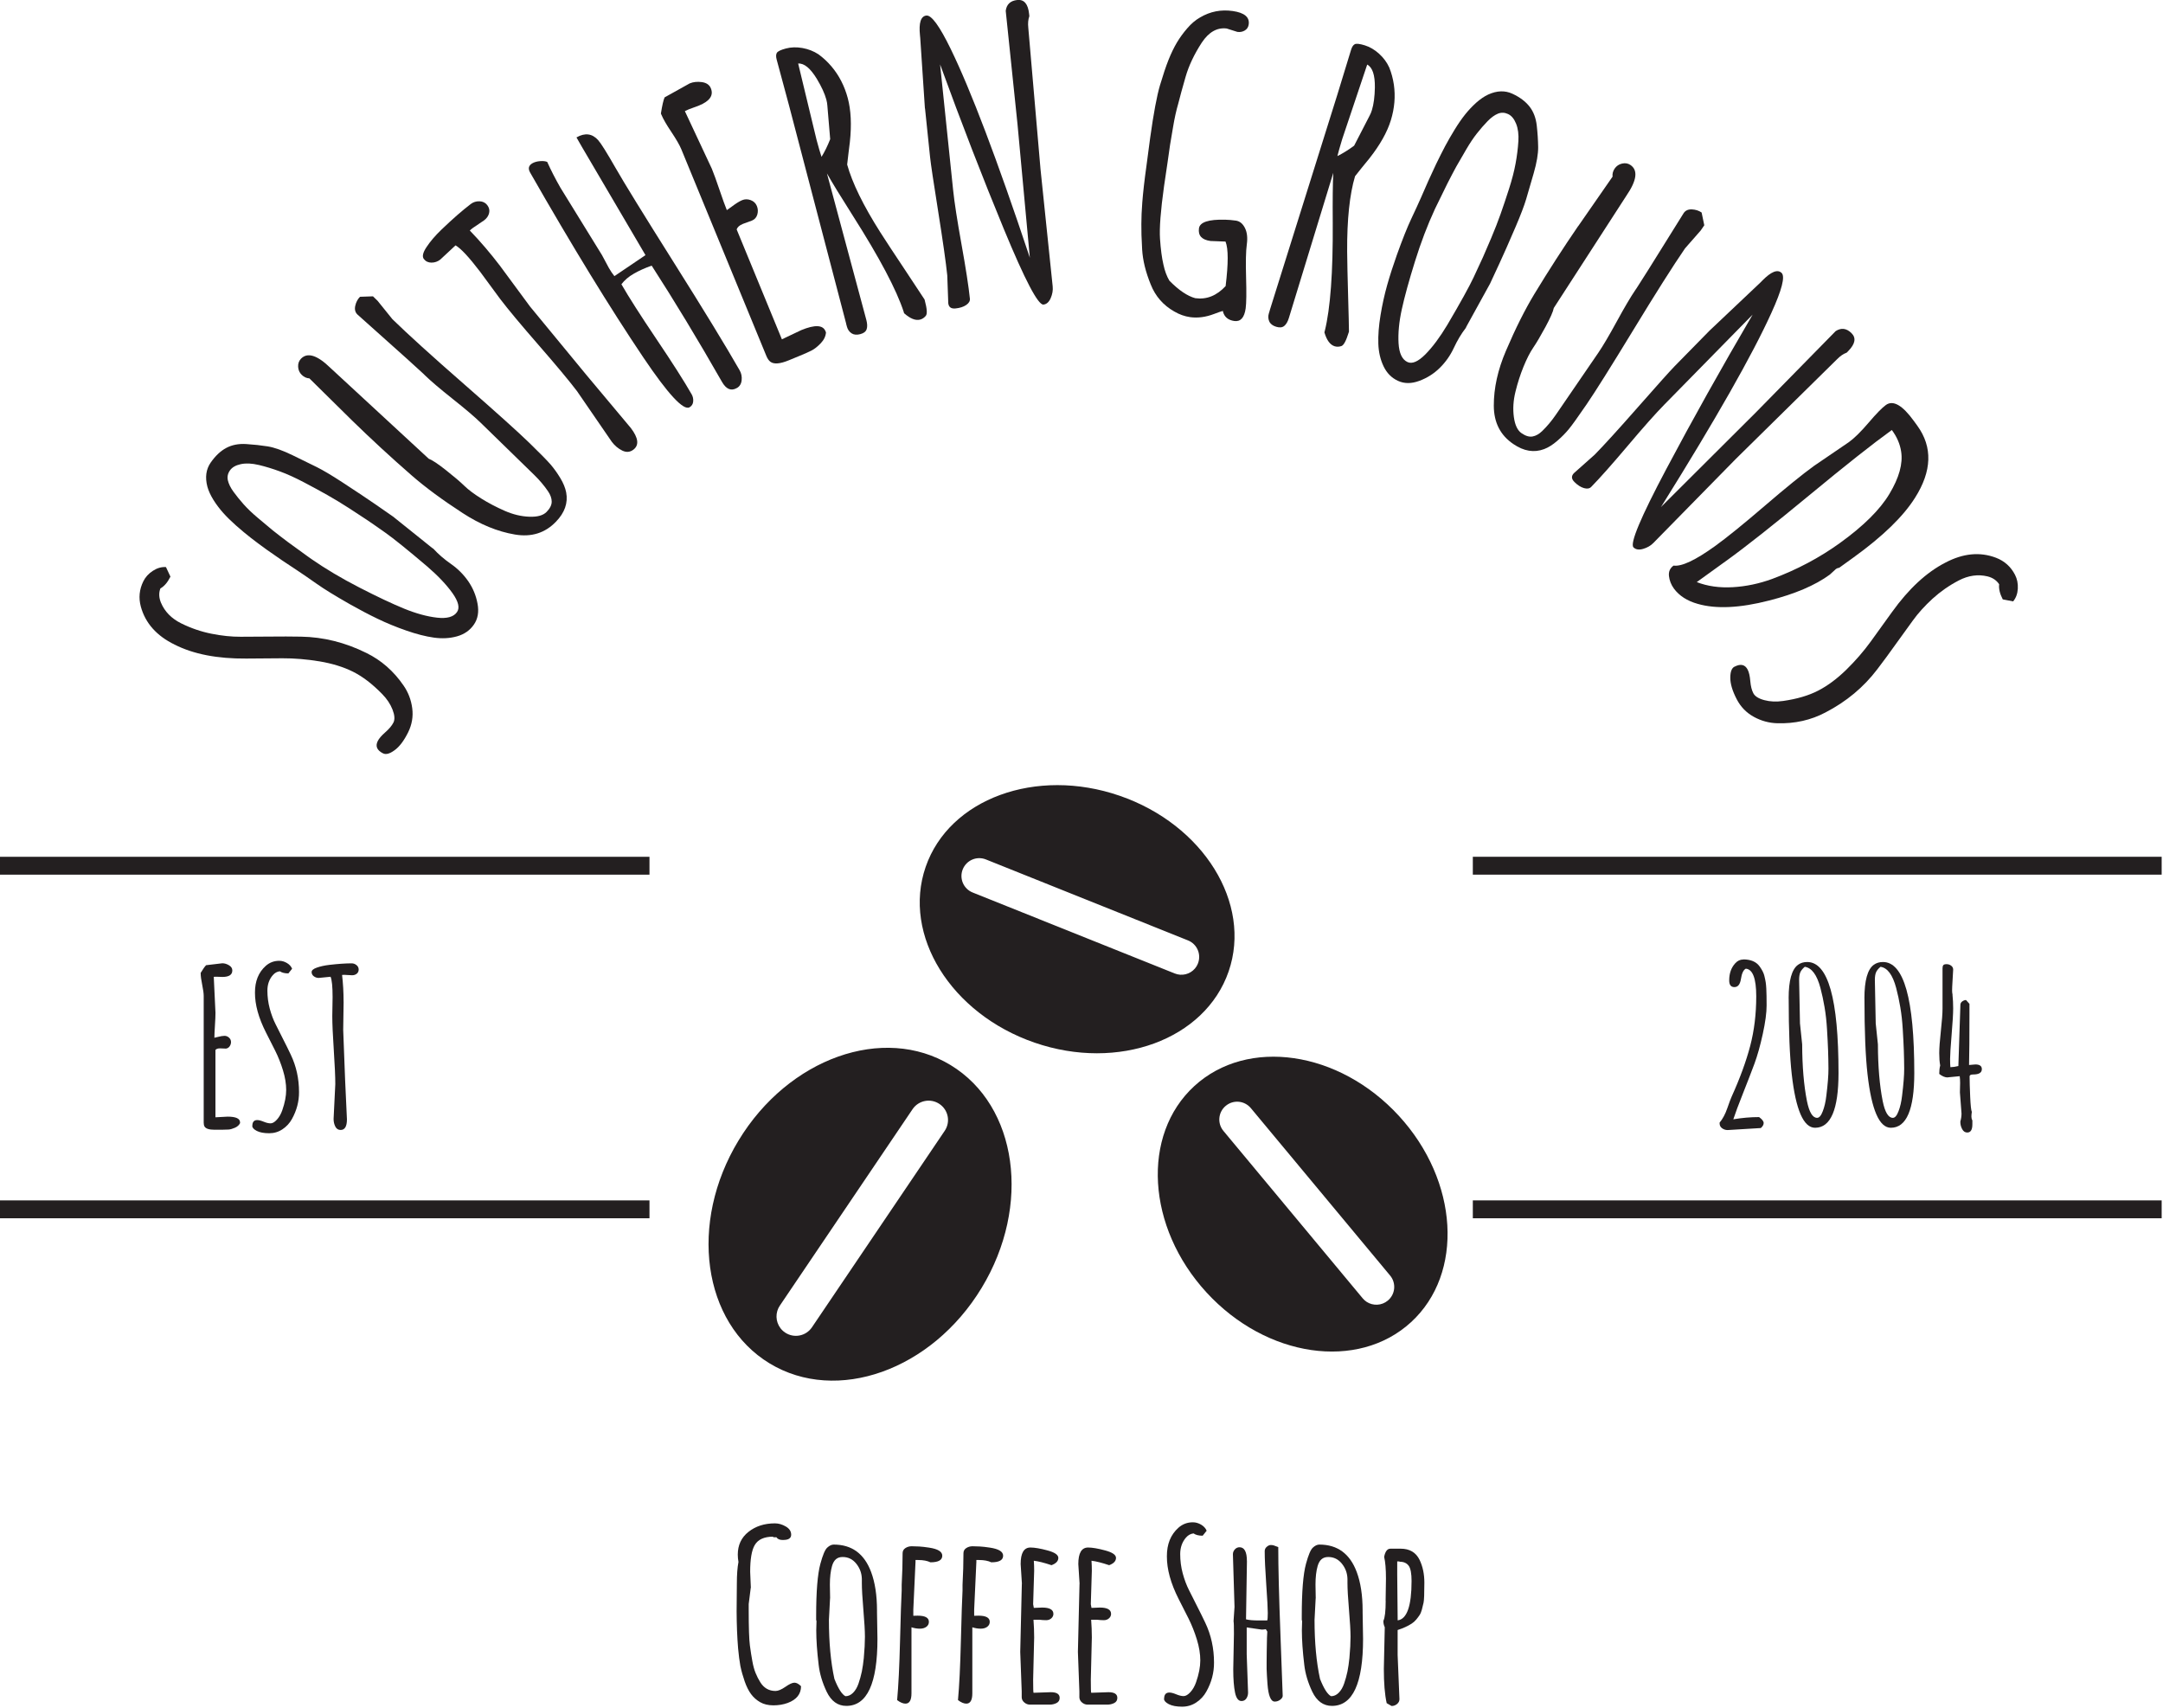
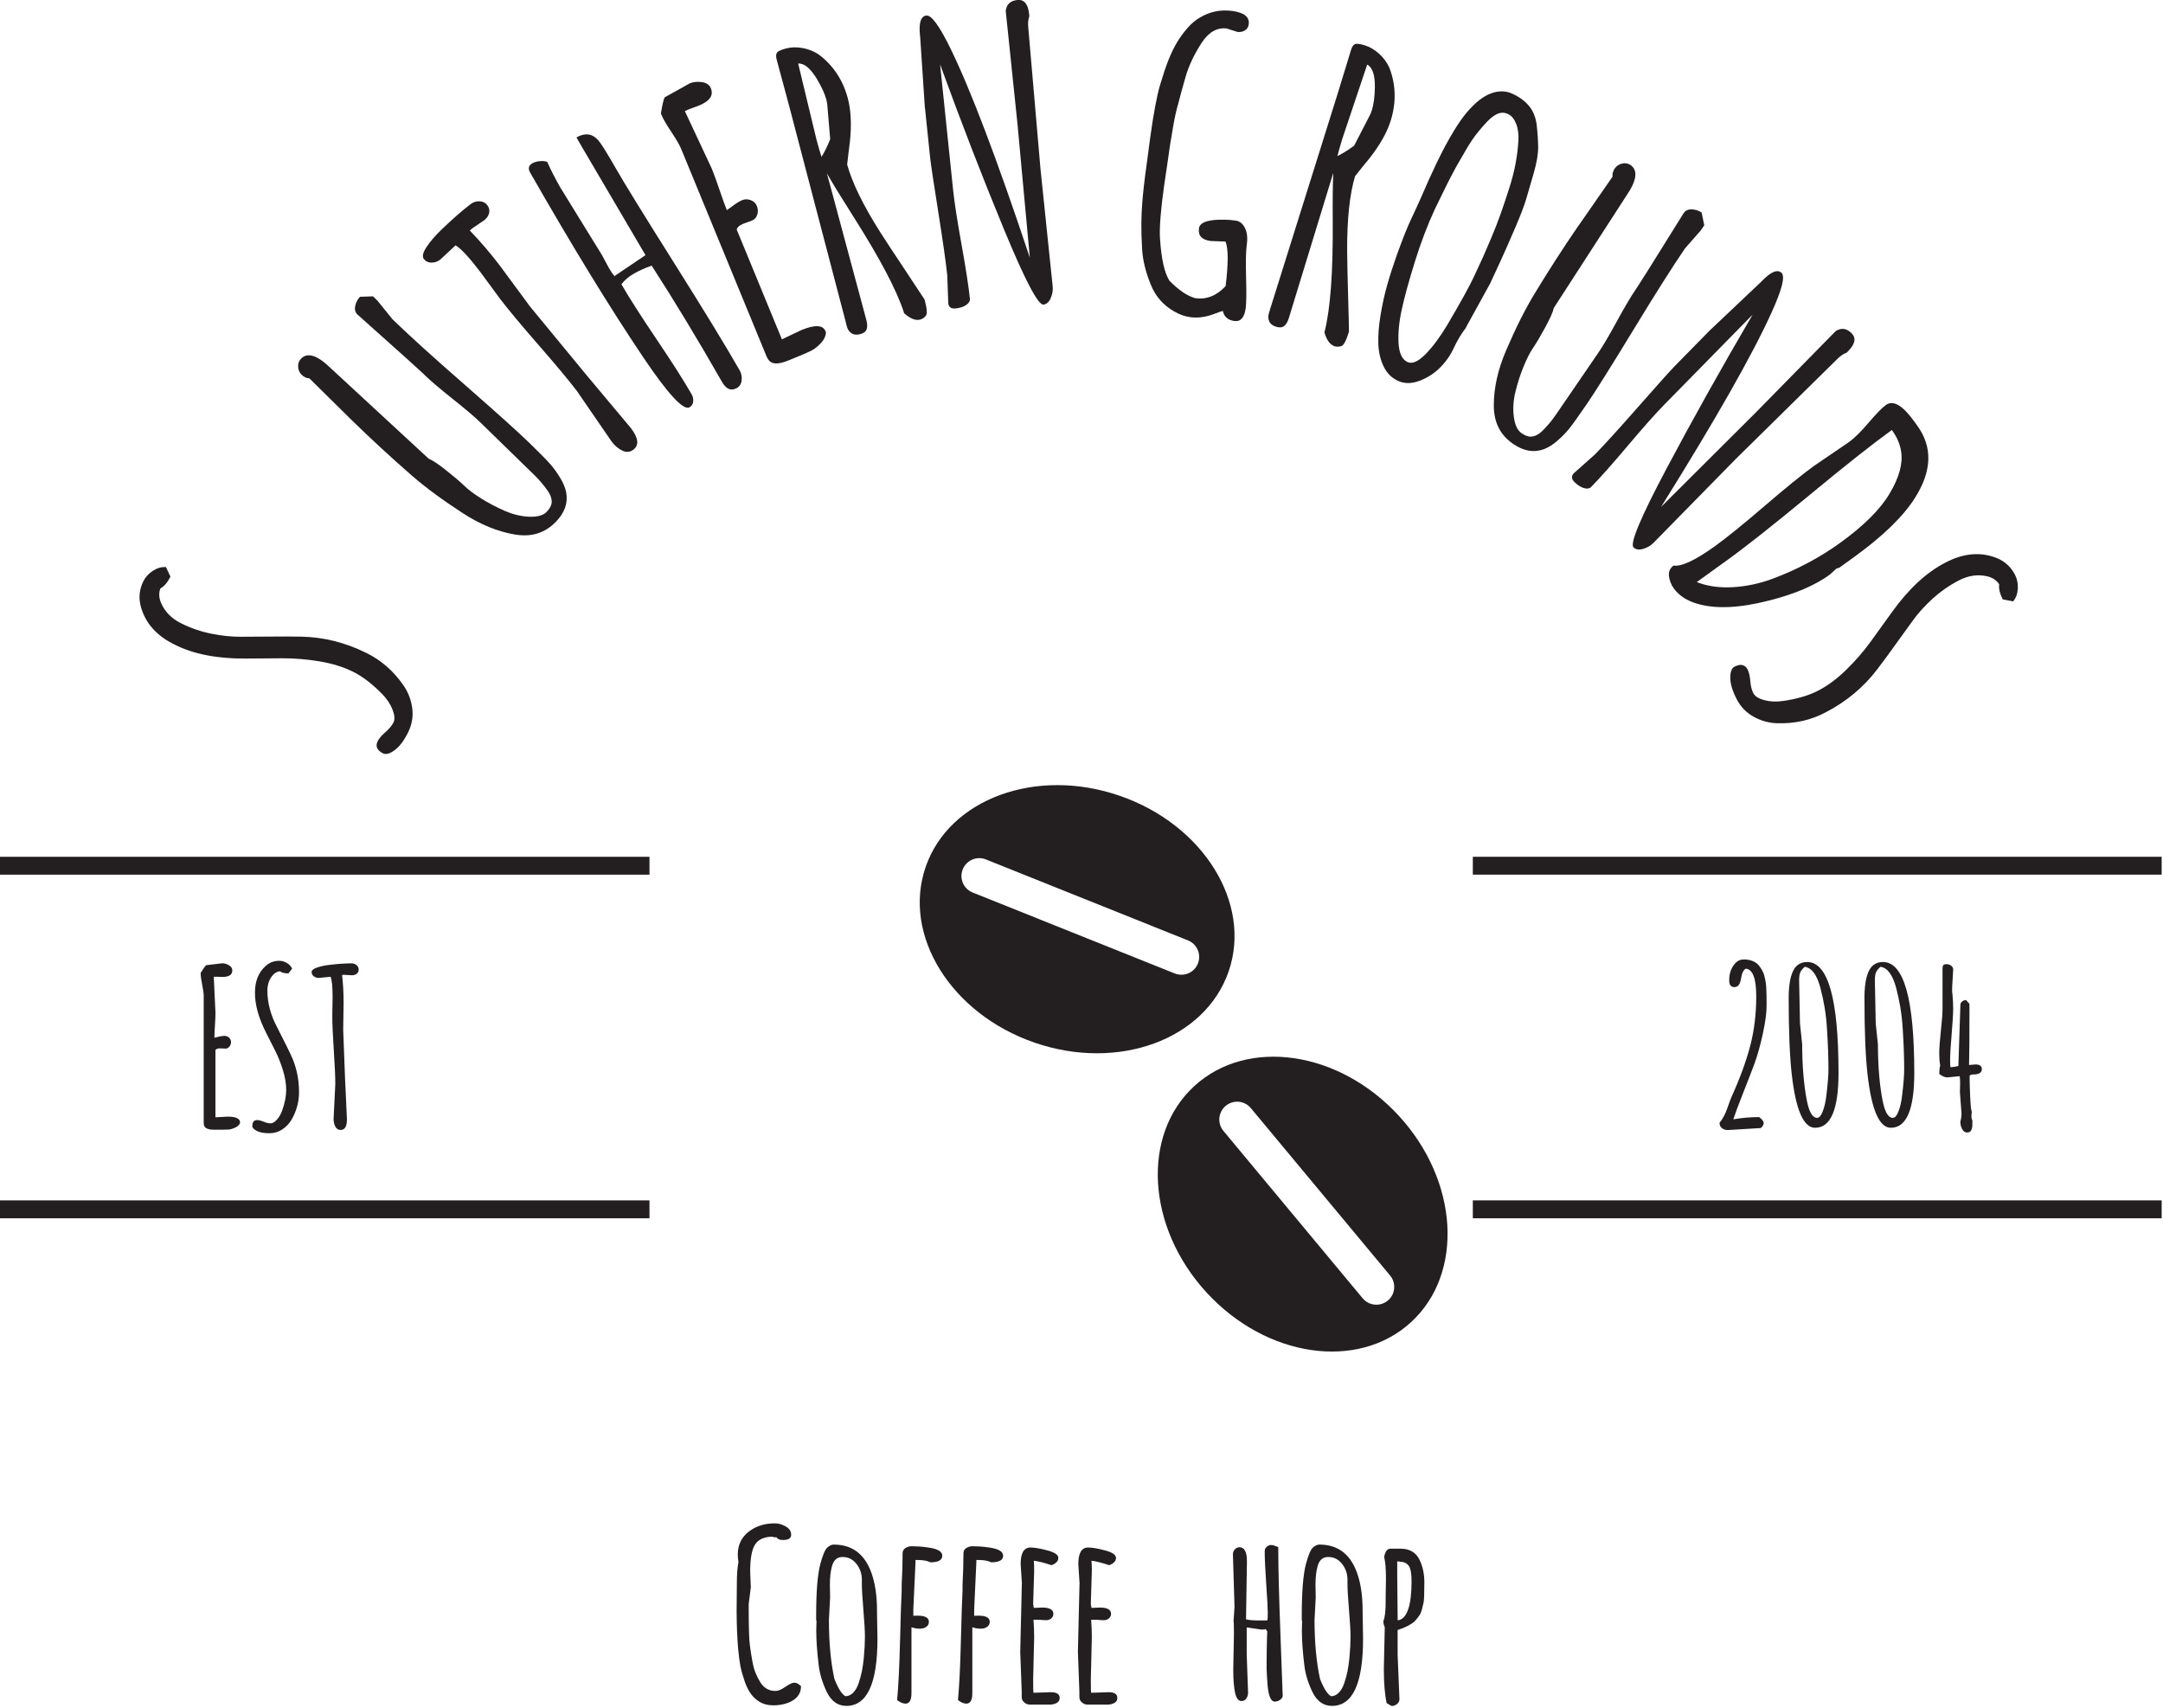
<svg xmlns="http://www.w3.org/2000/svg" width="632" height="499" viewBox="0 0 632 499" fill="none">
  <g clip-path="url(#clip0_62_54)">
    <path d="M189.77 350.72H0V355.94H189.77V350.72Z" fill="#231F20" />
    <path d="M631.62 350.72H430.34V355.94H631.62V350.72Z" fill="#231F20" />
    <path d="M631.62 250.33H430.34V255.55H631.62V250.33Z" fill="#231F20" />
    <path d="M189.77 250.33H0V255.55H189.77V250.33Z" fill="#231F20" />
    <path d="M111.95 220.13C110.15 219.23 109.62 218.03 110.37 216.52C110.74 215.77 111.49 214.9 112.61 213.92C113.73 212.94 114.51 212 114.96 211.1C115.41 210.2 115.32 208.94 114.69 207.32C114.06 205.7 113.04 204.17 111.63 202.74C108.76 199.8 105.92 197.64 103.11 196.24C100.31 194.85 97.05 193.85 93.35 193.23C89.65 192.62 86.04 192.32 82.52 192.33C79 192.34 75.47 192.37 71.94 192.41C63.52 192.48 56.55 191.13 51.03 188.34C45.77 185.77 42.47 182.07 41.15 177.24C40.46 174.69 40.7 172.22 41.89 169.82C42.49 168.61 43.41 167.59 44.66 166.78C45.9 165.97 47.18 165.6 48.49 165.68L49.8 168.48C48.97 170.15 47.99 171.3 46.86 171.93C46.37 173.24 46.43 174.62 47.02 176.06C48.12 178.69 50.09 180.71 52.93 182.12C55.77 183.53 58.71 184.54 61.76 185.15C64.81 185.76 67.67 186.06 70.33 186.04C73 186.02 75.89 186 79 185.99C82.13 185.95 85.11 185.96 87.94 186.01C94.51 186.12 100.87 187.71 107.04 190.77C111.38 192.89 115 196.05 117.9 200.27C119.28 202.26 120.13 204.48 120.45 206.93C120.77 209.38 120.36 211.73 119.24 213.99C118.03 216.42 116.73 218.15 115.31 219.18C113.9 220.22 112.78 220.53 111.96 220.12L111.95 220.13Z" fill="#231F20" />
-     <path d="M115.11 151.14L126.23 160.06L126.64 160.34C128.08 161.92 129.8 163.4 131.78 164.78C133.76 166.16 135.44 167.84 136.81 169.81C138.18 171.79 139.09 173.98 139.53 176.38C139.98 178.79 139.62 180.83 138.45 182.51C137.28 184.19 135.64 185.33 133.54 185.92C131.44 186.51 129.18 186.63 126.76 186.29C124.34 185.95 121.66 185.26 118.7 184.23C115.74 183.2 112.95 182.05 110.33 180.79C107.71 179.53 105.01 178.11 102.22 176.53C97.97 174.11 94.74 172.13 92.55 170.58C90.35 169.03 88.45 167.72 86.85 166.66C85.25 165.59 83.81 164.64 82.52 163.79C81.89 163.35 81.19 162.87 80.42 162.33C79.65 161.8 78.83 161.23 77.96 160.62C76.21 159.36 74.65 158.2 73.29 157.14C71.93 156.08 70.5 154.89 68.99 153.56C67.49 152.23 66.22 150.98 65.18 149.81C64.14 148.64 63.2 147.39 62.35 146.04C61.49 144.64 60.9 143.34 60.58 142.14C59.88 139.43 60.21 137.09 61.57 135.14C62.93 133.19 64.44 131.76 66.11 130.87C67.78 129.98 69.72 129.6 71.94 129.74C74.16 129.88 76.25 130.11 78.22 130.42C80.18 130.74 82.62 131.61 85.54 133.03C88.45 134.45 90.81 135.61 92.6 136.49C94.42 137.4 96.9 138.87 100.03 140.91C104.23 143.65 107.49 145.83 109.81 147.43L115.13 151.13L115.11 151.14ZM75.61 135.85C73.6 135.37 71.85 135.29 70.36 135.61C68.87 135.93 67.81 136.54 67.18 137.45C66.55 138.35 66.35 139.32 66.58 140.34C66.81 141.36 67.35 142.48 68.23 143.69C69.11 144.9 70.1 146.12 71.2 147.36C72.3 148.59 73.66 149.9 75.28 151.26C76.89 152.63 78.37 153.86 79.7 154.96C81.02 156.01 82.5 157.15 84.14 158.38C86.89 160.38 89.04 161.94 90.59 163.06L91 163.34C95.12 166.2 99.78 168.97 104.99 171.65C110.2 174.33 114.55 176.38 118.06 177.82C121.57 179.25 124.78 180.13 127.69 180.46C130.6 180.79 132.55 180.25 133.53 178.83C134.39 177.6 133.95 175.76 132.22 173.31C130.46 170.84 127.99 168.23 124.81 165.49C119.09 160.63 115 157.33 112.53 155.59C110.06 153.85 108.25 152.59 107.09 151.82C105.94 151.04 104.24 149.93 102.01 148.49C99.78 147.05 97.64 145.76 95.61 144.61C93.58 143.46 91.3 142.23 88.79 140.91C86.28 139.59 83.96 138.53 81.83 137.75C79.7 136.96 77.63 136.33 75.63 135.85H75.61Z" fill="#231F20" />
    <path d="M102.91 122.89L90.4 110.55C89.57 110.51 88.83 110.17 88.17 109.53C87.51 108.89 87.16 108.1 87.11 107.16C87.06 106.22 87.34 105.43 87.95 104.8C89.84 102.86 92.7 103.75 96.53 107.48L125.26 134.02C126.27 134.4 127.97 135.52 130.33 137.39C132.7 139.26 134.48 140.78 135.67 141.94C136.86 143.1 138.52 144.34 140.63 145.66C142.74 146.98 145.02 148.17 147.45 149.24C149.89 150.31 152.29 150.89 154.66 150.97C157.03 151.06 158.71 150.59 159.71 149.56C160.71 148.54 161.2 147.54 161.2 146.57C161.2 145.6 160.84 144.59 160.13 143.54C158.99 141.87 157.65 140.28 156.11 138.78L140.38 123.45C138.68 121.79 135.98 119.5 132.29 116.57C128.6 113.64 125.91 111.35 124.2 109.69L123.65 109.15L118.82 104.75L104.44 91.89C103.78 91.25 103.57 90.41 103.8 89.35C104.03 88.3 104.49 87.42 105.18 86.71L108.98 86.58L110.32 87.88L114.66 93.26C119.14 97.63 126.13 103.97 135.63 112.27C145.12 120.57 151.46 126.28 154.65 129.38C157.84 132.48 159.92 134.6 160.89 135.73C161.86 136.86 162.8 138.17 163.7 139.65C164.6 141.14 165.17 142.54 165.43 143.86C166.01 146.93 165.01 149.79 162.43 152.44C159.26 155.74 155.27 156.99 150.44 156.17C145.35 155.31 140.28 153.22 135.21 149.92C129.23 146.04 124.25 142.36 120.27 138.89C114.27 133.66 108.48 128.33 102.9 122.88L102.91 122.89Z" fill="#231F20" />
    <path d="M146.26 77.89L154.87 89.56L171.33 109.54L184.32 125.05C186.54 127.96 186.79 130.07 185.07 131.38C184.08 132.13 183 132.22 181.82 131.65C180.64 131.07 179.62 130.22 178.76 129.08L168.58 114.26C166.23 111.17 162.48 106.68 157.35 100.79C152.22 94.9 148.47 90.41 146.12 87.32L140.29 79.4C137.03 75.12 134.63 72.55 133.1 71.69L128.62 75.86C127.86 76.44 127.01 76.73 126.07 76.73C125.13 76.73 124.39 76.38 123.84 75.67C123.3 74.96 123.55 73.81 124.6 72.23C125.66 70.6 127.12 68.89 128.98 67.1C132.25 63.96 135.11 61.46 137.56 59.6C138.29 59.05 139.13 58.78 140.1 58.81C141.06 58.84 141.82 59.21 142.38 59.94C142.93 60.67 143.11 61.44 142.91 62.26C142.71 63.08 142.23 63.78 141.47 64.36L138.15 66.61C137.74 66.92 137.45 67.17 137.27 67.35C140.3 70.48 143.3 73.99 146.27 77.89H146.26Z" fill="#231F20" />
    <path d="M215.27 113.38C213.62 114.32 212.17 113.72 210.94 111.55C203.86 99.15 197.01 87.84 190.41 77.61C188.48 78.29 186.75 79.07 185.23 79.94C183.7 80.81 182.48 81.85 181.57 83.05C183.64 86.67 187.04 92 191.78 99.04C196.52 106.07 199.96 111.47 202.1 115.22C202.46 115.86 202.61 116.55 202.54 117.31C202.47 118.07 202.11 118.63 201.48 118.99C199.72 120.04 195.23 115.2 188.01 104.49C178.23 89.96 167.2 71.94 154.9 50.42C154.23 49.24 154.45 48.34 155.56 47.7C156.16 47.36 156.91 47.15 157.8 47.08C158.69 47.01 159.39 47.09 159.89 47.31C160.99 49.76 162.28 52.27 163.75 54.84L175.89 74.53L177.89 78.26C178.42 79.18 178.96 79.99 179.52 80.68L188.6 74.54L169.91 42.72L168.44 40.15C170.92 38.73 173.03 39 174.78 40.95C175.62 41.9 177.3 44.59 179.83 49.01C182.35 53.43 188.02 62.62 196.82 76.59C205.62 90.56 212.06 101.1 216.13 108.22C216.62 109.08 216.81 110.04 216.7 111.09C216.59 112.15 216.12 112.91 215.29 113.38H215.27Z" fill="#231F20" />
    <path d="M219.7 64.45L217.07 65.41C216.05 65.83 215.45 66.37 215.25 67.05L228.46 99.14C231.93 97.47 233.82 96.58 234.12 96.45C238.08 94.82 240.44 94.92 241.19 96.75L241.34 97.11C241.26 98.25 240.74 99.32 239.8 100.3C238.86 101.28 237.96 101.99 237.11 102.42C236.26 102.85 235.14 103.35 233.75 103.92L230.5 105.26C227.93 106.32 226.13 106.47 225.1 105.7C224.63 105.34 224.24 104.77 223.92 103.99L199.05 43.56C198.56 42.38 197.6 40.71 196.17 38.57C194.73 36.43 193.77 34.75 193.26 33.53L193.11 33.17C193.48 30.8 193.84 29.23 194.19 28.45L201.53 24.36C202.58 23.93 203.77 23.81 205.09 23.99C206.41 24.18 207.29 24.78 207.7 25.79C208.55 27.86 207.4 29.54 204.25 30.83L201.21 31.96C200.7 32.17 200.34 32.34 200.11 32.47L207.99 49.3C208.56 50.69 209.31 52.75 210.23 55.47C211.15 58.2 211.87 60.17 212.37 61.39C212.71 61.17 213.17 60.84 213.75 60.41C215.02 59.45 216.05 58.81 216.85 58.48C217.64 58.15 218.47 58.15 219.34 58.47C220.2 58.79 220.8 59.35 221.14 60.17C221.48 60.99 221.52 61.82 221.28 62.67C221.04 63.52 220.51 64.12 219.7 64.45Z" fill="#231F20" />
    <path d="M247.24 94.56L230.53 30.76L226.93 17.4C226.7 16.55 226.72 15.9 226.98 15.45C227.24 15 228.12 14.57 229.62 14.17C231.12 13.77 232.74 13.72 234.47 14.03C236.2 14.34 237.76 14.96 239.15 15.87C240.52 16.87 241.78 18.04 242.94 19.4C245.16 22.02 246.75 25.11 247.7 28.64C248.65 32.18 248.86 36.46 248.32 41.5C248.24 42.05 248.1 43.21 247.89 44.97C247.68 46.73 247.56 47.77 247.53 48.08C249.01 53.44 252.25 60.06 257.25 67.93C258.95 70.58 261.32 74.2 264.38 78.78C267.43 83.36 269.35 86.27 270.14 87.5L270.21 87.77C270.87 90.21 270.97 91.71 270.51 92.27C270.05 92.83 269.51 93.19 268.87 93.37C267.53 93.73 265.96 93.11 264.16 91.51L264.06 91.14C261.94 84.66 257 75.32 249.24 63.11C245.7 57.54 243.16 53.39 241.62 50.66L253.13 93.46C253.42 94.56 253.46 95.46 253.23 96.16C253 96.87 252.38 97.36 251.35 97.63C250.32 97.9 249.48 97.82 248.81 97.38C248.14 96.93 247.69 96.29 247.46 95.44L247.23 94.59L247.24 94.56ZM233.21 18.55L238.59 40.87C239.19 43.1 239.67 44.75 240.04 45.83C240.96 44.33 241.81 42.61 242.57 40.66L241.74 30.82C241.71 30.3 241.61 29.72 241.44 29.08C240.97 27.35 240.05 25.34 238.68 23.06C236.78 19.93 234.95 18.43 233.2 18.56L233.21 18.55Z" fill="#231F20" />
    <path d="M270.25 31.7L268.88 11.08L268.81 10.37C268.42 6.66 269.05 4.71 270.69 4.54C272.18 4.39 274.54 7.64 277.78 14.29C283.67 26.38 291.32 46.54 300.74 74.79L300.91 75.32L297.3 36.27L293.86 3.17C294.1 1.27 295.23 0.21 297.23 4.787e-07C299.23 -0.21 300.39 1.15 300.69 4.06L300.76 4.72C300.42 5.68 300.31 6.79 300.45 8.07L304.03 49.49L307.58 83.68C307.7 84.81 307.5 85.95 307 87.11C306.49 88.27 305.79 88.89 304.88 88.99C303.31 89.15 299.46 81.8 293.31 66.92C287.16 52.04 280.95 36.01 274.68 18.81L278.49 55.52C278.86 59.09 279.68 64.38 280.94 71.39C282.2 78.4 283.02 83.69 283.39 87.26C283.46 87.95 283.1 88.57 282.31 89.11C281.52 89.65 280.48 89.99 279.19 90.12C277.9 90.25 277.19 89.74 277.07 88.57L276.78 80.48C276.38 76.62 275.49 70.38 274.12 61.76C272.75 53.14 271.96 47.87 271.76 45.94L270.28 31.68L270.25 31.7Z" fill="#231F20" />
    <path d="M358.1 70.58L353.69 70.41C351.15 70.06 350.03 68.83 350.32 66.72C350.57 64.91 353.13 64.06 357.99 64.19C358.95 64.21 359.99 64.3 361.11 64.46C362.23 64.62 363.11 65.33 363.75 66.6C364.39 67.87 364.57 69.48 364.3 71.42C364.03 73.36 363.96 76.58 364.09 81.07C364.22 85.56 364.18 88.57 363.97 90.09C363.59 92.81 362.48 94.04 360.65 93.79C358.82 93.53 357.7 92.58 357.31 90.94L357.33 90.83C356.87 90.95 356 91.25 354.71 91.74C352.29 92.66 349.97 92.96 347.76 92.66C346.16 92.44 344.61 91.89 343.11 91.01C339.89 89.19 337.59 86.56 336.23 83.12C334.74 79.47 333.91 76.07 333.72 72.9C333.53 69.73 333.46 67.24 333.49 65.44C333.49 63.59 333.58 61.5 333.76 59.16C333.99 56.2 334.39 52.65 334.97 48.52L336.06 40.3C337.06 33.12 338.02 28.01 338.92 24.95C339.83 21.9 340.66 19.41 341.43 17.48C342.2 15.55 343.02 13.87 343.88 12.42C344.75 10.97 345.75 9.59 346.9 8.27C348.05 6.92 349.31 5.85 350.67 5.08C353.61 3.35 356.78 2.73 360.19 3.22C363.6 3.71 365.15 5.01 364.86 7.12C364.75 7.92 364.37 8.51 363.72 8.9C363.07 9.29 362.35 9.43 361.55 9.32L358.42 8.33C355.62 7.98 353.19 9.36 351.13 12.47C348.91 15.89 347.34 19.22 346.41 22.46C345.48 25.69 344.76 28.31 344.26 30.31C343.69 32.26 343.19 34.51 342.77 37.03C342.13 40.53 341.59 44.04 341.13 47.56L340.11 54.46C339.12 61.57 338.73 66.67 338.94 69.77C339.15 72.87 339.48 75.35 339.92 77.23C340.32 79.13 340.91 80.73 341.69 82.02C344.44 84.81 346.96 86.51 349.24 87.12C352.54 87.58 355.49 86.4 358.11 83.59C358.92 76.98 358.92 72.65 358.09 70.61L358.1 70.58Z" fill="#231F20" />
    <path d="M370.99 90.71L390.72 27.77L394.77 14.54C395.03 13.7 395.38 13.16 395.84 12.92C396.3 12.68 397.27 12.78 398.76 13.24C400.25 13.7 401.64 14.52 402.95 15.7C404.25 16.88 405.25 18.23 405.93 19.74C406.56 21.31 407.01 22.98 407.27 24.74C407.76 28.14 407.47 31.6 406.4 35.1C405.33 38.6 403.23 42.34 400.09 46.32C399.73 46.75 398.99 47.65 397.88 49.03C396.77 50.41 396.12 51.23 395.93 51.48C394.34 56.81 393.57 64.14 393.62 73.46C393.65 76.61 393.74 80.94 393.9 86.44C394.06 91.94 394.14 95.42 394.15 96.88L394.07 97.14C393.33 99.56 392.62 100.88 391.94 101.11C391.26 101.34 390.6 101.36 389.97 101.17C388.64 100.76 387.64 99.4 386.97 97.09L387.08 96.72C388.72 90.1 389.5 79.56 389.41 65.1C389.36 58.5 389.41 53.64 389.57 50.5L376.6 92.88C376.27 93.97 375.82 94.75 375.25 95.22C374.68 95.7 373.89 95.78 372.88 95.47C371.86 95.16 371.19 94.64 370.86 93.9C370.53 93.17 370.49 92.38 370.75 91.54L371.01 90.7L370.99 90.71ZM399.48 18.86L392.18 40.63C391.51 42.84 391.04 44.49 390.77 45.6C392.35 44.82 393.98 43.81 395.66 42.56L400.19 33.78C400.44 33.32 400.67 32.78 400.86 32.15C401.38 30.44 401.67 28.24 401.72 25.58C401.77 21.92 401.02 19.68 399.47 18.86H399.48Z" fill="#231F20" />
    <path d="M435.37 82.88L428.49 95.37L428.28 95.82C426.97 97.51 425.81 99.46 424.79 101.65C423.77 103.84 422.41 105.78 420.7 107.47C418.99 109.16 416.99 110.43 414.69 111.28C412.4 112.13 410.32 112.13 408.46 111.27C406.6 110.41 405.2 108.99 404.26 107.02C403.32 105.05 402.81 102.85 402.73 100.41C402.65 97.97 402.86 95.21 403.37 92.11C403.88 89.02 404.53 86.07 405.32 83.27C406.11 80.47 407.05 77.56 408.12 74.55C409.77 69.95 411.17 66.43 412.32 64C413.47 61.57 414.43 59.47 415.21 57.71C415.99 55.95 416.68 54.37 417.29 52.96C417.61 52.26 417.97 51.49 418.36 50.64C418.75 49.79 419.17 48.89 419.62 47.92C420.56 45.98 421.44 44.24 422.24 42.72C423.05 41.2 423.98 39.58 425.03 37.87C426.08 36.16 427.1 34.69 428.07 33.47C429.04 32.25 430.12 31.1 431.3 30.03C432.53 28.95 433.71 28.14 434.84 27.62C437.39 26.46 439.75 26.39 441.91 27.39C444.07 28.39 445.73 29.64 446.9 31.13C448.07 32.62 448.77 34.47 449.02 36.68C449.27 38.89 449.4 40.99 449.43 42.98C449.45 44.97 449.02 47.52 448.12 50.64C447.22 53.75 446.49 56.27 445.92 58.19C445.34 60.14 444.31 62.83 442.84 66.27C440.86 70.88 439.28 74.47 438.09 77.02L435.36 82.9L435.37 82.88ZM443.65 41.34C443.78 39.28 443.55 37.54 442.98 36.13C442.41 34.71 441.62 33.77 440.62 33.31C439.62 32.85 438.64 32.82 437.67 33.21C436.7 33.61 435.69 34.34 434.65 35.41C433.61 36.48 432.57 37.67 431.55 38.97C430.52 40.27 429.48 41.83 428.41 43.66C427.34 45.49 426.38 47.15 425.52 48.65C424.71 50.13 423.84 51.79 422.91 53.62C421.41 56.68 420.24 59.06 419.41 60.77L419.2 61.22C417.09 65.77 415.16 70.84 413.42 76.43C411.68 82.02 410.4 86.66 409.59 90.36C408.78 94.06 408.47 97.37 408.64 100.3C408.82 103.23 409.68 105.05 411.25 105.78C412.61 106.41 414.35 105.66 416.47 103.54C418.6 101.38 420.74 98.5 422.9 94.9C426.71 88.43 429.25 83.83 430.54 81.1C431.83 78.37 432.75 76.37 433.32 75.1C433.89 73.83 434.69 71.97 435.72 69.53C436.75 67.08 437.66 64.76 438.44 62.56C439.22 60.36 440.04 57.91 440.91 55.2C441.78 52.5 442.42 50.03 442.83 47.8C443.24 45.57 443.51 43.42 443.64 41.36L443.65 41.34Z" fill="#231F20" />
    <path d="M461.15 66.05L471.17 51.61C471.07 50.79 471.28 50 471.79 49.24C472.31 48.49 473.03 48 473.95 47.79C474.87 47.58 475.7 47.72 476.42 48.22C478.65 49.75 478.26 52.72 475.24 57.13L454 89.98C453.8 91.04 452.98 92.9 451.55 95.55C450.11 98.2 448.92 100.22 447.98 101.59C447.04 102.97 446.1 104.81 445.16 107.11C444.22 109.42 443.43 111.86 442.8 114.44C442.16 117.02 442.01 119.49 442.33 121.84C442.65 124.19 443.4 125.77 444.58 126.57C445.76 127.38 446.82 127.7 447.78 127.53C448.74 127.36 449.67 126.84 450.59 125.96C452.04 124.56 453.37 122.96 454.6 121.18L467.01 103.06C468.35 101.1 470.15 98.05 472.41 93.91C474.67 89.77 476.47 86.73 477.81 84.76L478.24 84.13L481.75 78.61L491.96 62.24C492.48 61.49 493.27 61.13 494.35 61.18C495.43 61.23 496.37 61.53 497.19 62.09L497.97 65.82L496.91 67.36L492.35 72.56C488.81 77.72 483.76 85.69 477.2 96.47C470.64 107.24 466.1 114.46 463.59 118.13C461.08 121.8 459.35 124.21 458.4 125.36C457.46 126.51 456.33 127.66 455.01 128.8C453.7 129.94 452.41 130.75 451.16 131.22C448.23 132.32 445.24 131.83 442.19 129.74C438.39 127.18 436.49 123.46 436.47 118.56C436.45 113.4 437.64 108.04 440.02 102.49C442.82 95.93 445.6 90.4 448.33 85.89C452.46 79.09 456.72 72.47 461.13 66.04L461.15 66.05Z" fill="#231F20" />
    <path d="M499.37 96.73L514.38 82.53L514.88 82.02C517.5 79.35 519.39 78.6 520.57 79.75C521.64 80.8 520.64 84.69 517.57 91.43C512.02 103.68 501.36 122.43 485.6 147.69L485.29 148.16L513.06 120.48L536.37 96.73C537.99 95.7 539.52 95.9 540.96 97.31C542.4 98.72 542.09 100.47 540.04 102.56L539.58 103.03C538.62 103.38 537.7 104.01 536.8 104.92L507.18 134.09L483.1 158.63C482.31 159.44 481.3 160.02 480.09 160.37C478.88 160.72 477.94 160.57 477.29 159.93C476.17 158.83 479.37 151.17 486.92 136.95C494.46 122.73 502.85 107.72 512.1 91.92L486.25 118.26C483.74 120.82 480.18 124.82 475.59 130.26C470.99 135.7 467.44 139.7 464.93 142.26C464.44 142.76 463.74 142.87 462.82 142.61C461.9 142.35 460.97 141.76 460.05 140.85C459.12 139.94 459.07 139.07 459.89 138.23L465.94 132.85C468.66 130.08 472.9 125.42 478.66 118.87C484.42 112.32 487.98 108.35 489.34 106.96L499.38 96.73H499.37Z" fill="#231F20" />
    <path d="M536.39 166.29L534.64 167.89C530.36 171.02 524.45 173.54 516.93 175.45C508.36 177.66 501.4 177.98 496.04 176.43C492.98 175.57 490.66 174.08 489.09 171.96C488.28 170.83 487.8 169.62 487.65 168.32C487.5 167.02 487.95 166 488.99 165.25C491.35 165.58 495.41 163.67 501.17 159.51C504.55 157.07 509.38 153.16 515.66 147.77C521.93 142.39 526.73 138.5 530.06 136.1L540.23 129.17C541.83 128.01 543.75 126.12 545.99 123.49C548.23 120.86 549.91 119.14 551.03 118.33C553.14 116.81 555.87 118.38 559.24 123.04L560.24 124.42C564.72 130.63 564.49 137.63 559.55 145.43C556.12 150.88 550.15 156.68 541.63 162.83L537.4 165.88C537.03 165.92 536.69 166.05 536.39 166.27V166.29ZM504.5 163.77L495.77 170.07C498.9 171.29 502.41 171.78 506.29 171.56C510.17 171.34 514 170.53 517.79 169.15C525.02 166.46 531.63 162.96 537.63 158.63C544.52 153.66 549.33 148.88 552.07 144.29C554.9 139.58 556.04 135.47 555.49 131.94C555.16 129.74 554.26 127.64 552.77 125.64L552.68 125.7C547.19 129.66 539.18 135.99 528.66 144.69C518.14 153.38 510.09 159.75 504.51 163.77H504.5Z" fill="#231F20" />
    <path d="M506.8 194.79C508.59 193.86 509.87 194.15 510.64 195.64C511.03 196.39 511.29 197.5 511.41 198.98C511.54 200.46 511.83 201.65 512.3 202.54C512.76 203.43 513.83 204.11 515.51 204.56C517.19 205.01 519.02 205.09 521.02 204.8C525.09 204.22 528.51 203.2 531.29 201.76C534.07 200.32 536.8 198.28 539.48 195.66C542.16 193.03 544.53 190.3 546.6 187.45C548.67 184.6 550.73 181.74 552.79 178.86C557.7 172.02 562.91 167.2 568.42 164.38C573.6 161.65 578.53 161.18 583.21 162.96C585.68 163.91 587.53 165.56 588.76 167.94C589.38 169.14 589.66 170.49 589.58 171.97C589.5 173.45 589.05 174.7 588.21 175.71L585.18 175.12C584.32 173.46 583.97 171.99 584.13 170.71C583.36 169.54 582.22 168.77 580.71 168.4C577.93 167.74 575.14 168.13 572.33 169.59C569.52 171.05 566.97 172.83 564.67 174.92C562.38 177.02 560.45 179.15 558.89 181.32C557.33 183.49 555.64 185.83 553.81 188.35C552 190.9 550.23 193.3 548.51 195.55C544.54 200.78 539.5 204.98 533.39 208.15C529.12 210.41 524.42 211.46 519.31 211.31C516.89 211.25 514.59 210.62 512.43 209.43C510.27 208.24 508.6 206.53 507.44 204.28C506.19 201.87 505.57 199.8 505.57 198.04C505.57 196.29 505.97 195.2 506.79 194.78L506.8 194.79Z" fill="#231F20" />
    <path d="M219.36 463.9L218.76 468.66V470.29C218.76 475.57 218.88 479.06 219.11 480.77C219.34 482.48 219.58 484.01 219.83 485.36C220.07 486.71 220.39 487.87 220.78 488.82C221.17 489.78 221.63 490.67 222.16 491.52C223.22 493.21 224.7 494.05 226.59 494.05C227.37 494.05 228.33 493.64 229.49 492.84C230.64 492.03 231.52 491.63 232.12 491.63C232.72 491.63 233.36 491.97 234.05 492.66C234.05 494.95 232.75 496.58 230.16 497.55C228.87 498.02 227.48 498.25 225.97 498.25C224.46 498.25 223.17 497.94 222.11 497.33C221.05 496.72 220.16 495.93 219.45 494.97C218.74 494.01 218.12 492.77 217.59 491.26C217.06 489.75 216.64 488.25 216.33 486.77C216.06 485.26 215.84 483.53 215.66 481.58C215.39 478.3 215.25 474.7 215.23 470.8L215.3 462.65C215.3 460.05 215.46 457.96 215.77 456.36C215.64 455.63 215.57 454.92 215.57 454.23C215.57 451.43 216.61 449.21 218.7 447.56C220.79 445.91 223.36 445.08 226.42 445.08C227.51 445.08 228.57 445.39 229.61 446C230.65 446.61 231.17 447.41 231.17 448.41C231.17 448.9 230.98 449.28 230.6 449.54C230.22 449.81 229.59 449.94 228.69 449.94C227.79 449.94 227.18 449.66 226.84 449.11V449.14H225.91V448.97C223.27 448.97 221.47 449.79 220.52 451.43C219.63 452.94 219.19 455.54 219.19 459.22L219.39 463.91L219.36 463.9Z" fill="#231F20" />
    <path d="M238.5 476.31L238.57 473.71C238.57 473.49 238.54 473.38 238.47 473.38V472.15C238.47 465.01 238.88 459.93 239.7 456.91C240.39 454.36 241.05 452.78 241.7 452.18C242.34 451.58 242.98 451.28 243.6 451.28C248.88 451.28 252.52 453.94 254.52 459.27C255.67 462.33 256.25 466.1 256.25 470.59V471.09L256.38 478.81C256.38 491.88 253.35 498.41 247.29 498.41C244.78 498.41 242.86 497.02 241.53 494.25C240.27 491.59 239.49 488.97 239.2 486.4C238.73 482.52 238.5 479.16 238.5 476.32V476.31ZM242.53 466.99L242.2 473.28C242.2 479.87 242.73 485.62 243.8 490.52C244.93 493.38 246.01 495.07 247.03 495.58C247.85 495.58 248.59 495.25 249.26 494.58C249.93 493.91 250.45 493.02 250.84 491.9C251.23 490.78 251.56 489.6 251.82 488.36C252.06 487.14 252.25 485.83 252.39 484.43C252.61 482.01 252.72 479.95 252.72 478.24C252.72 476.53 252.57 473.91 252.27 470.39C251.97 466.86 251.82 464.23 251.82 462.5V461.3C251.78 459.64 251.23 458.15 250.19 456.86C249.15 455.56 247.82 454.91 246.2 454.91C244.58 454.91 243.62 455.79 243.11 457.54C242.69 459 242.48 460.81 242.48 462.96L242.55 466.99H242.53Z" fill="#231F20" />
    <path d="M267.49 456.57L266.86 470.25V472.08L268.12 472.05C270.32 472.05 271.41 472.65 271.41 473.85C271.41 474.45 271.17 474.93 270.68 475.3C270.19 475.67 269.55 475.85 268.77 475.85C267.99 475.85 267.17 475.72 266.32 475.45V494.75C266.32 496.75 265.73 497.75 264.56 497.75C263.85 497.75 263.04 497.41 262.13 496.72C262.51 492.66 262.79 486.89 262.98 479.4C263.17 471.91 263.33 467.02 263.46 464.71V463.05C263.64 459.74 263.73 456.66 263.73 453.8C263.73 453.16 264 452.66 264.55 452.3C265.09 451.95 265.7 451.77 266.38 451.77C267.06 451.77 267.78 451.79 268.56 451.84C269.36 451.88 270.32 452 271.46 452.17C274.03 452.55 275.32 453.34 275.32 454.53C275.32 455.82 274.17 456.46 271.86 456.46C270.95 456.02 269.76 455.79 268.3 455.79H267.5V456.59L267.49 456.57Z" fill="#231F20" />
    <path d="M285.27 456.57L284.64 470.25V472.08L285.9 472.05C288.1 472.05 289.19 472.65 289.19 473.85C289.19 474.45 288.95 474.93 288.46 475.3C287.97 475.67 287.33 475.85 286.55 475.85C285.77 475.85 284.95 475.72 284.1 475.45V494.75C284.1 496.75 283.51 497.75 282.34 497.75C281.63 497.75 280.82 497.41 279.91 496.72C280.29 492.66 280.57 486.89 280.76 479.4C280.95 471.91 281.11 467.02 281.24 464.71V463.05C281.42 459.74 281.51 456.66 281.51 453.8C281.51 453.16 281.78 452.66 282.33 452.3C282.87 451.95 283.48 451.77 284.16 451.77C284.84 451.77 285.56 451.79 286.34 451.84C287.14 451.88 288.1 452 289.24 452.17C291.81 452.55 293.1 453.34 293.1 454.53C293.1 455.82 291.95 456.46 289.64 456.46C288.73 456.02 287.54 455.79 286.08 455.79H285.28V456.59L285.27 456.57Z" fill="#231F20" />
    <path d="M298.59 462.73L298.22 456.97C298.22 453.75 299.17 452.14 301.08 452.14C302.3 452.14 303.96 452.42 306.07 452.99C308.18 453.56 309.23 454.28 309.23 455.17C309.23 456.1 308.56 456.81 307.23 457.3C305.12 456.59 303.4 456.16 302.07 456C302.14 456.98 302.17 457.95 302.17 458.93L301.87 468.71C301.87 468.71 301.94 469.11 302.07 469.78L304.5 469.68C306.7 469.68 307.79 470.3 307.79 471.54C307.79 472.03 307.59 472.46 307.19 472.82C306.79 473.18 306.29 473.37 305.68 473.37C305.07 473.37 304.41 473.33 303.7 473.24H301.97C302.1 474.97 302.17 476.69 302.17 478.4L301.87 490.75C301.87 493.3 301.91 494.58 302 494.58L307.02 494.41C308.75 494.41 309.62 494.96 309.62 496.07C309.62 496.76 309.32 497.26 308.72 497.57C308.12 497.88 307.44 498.04 306.69 498.04H300.93C300.33 498.04 299.79 497.83 299.3 497.42C298.81 497.01 298.56 496.52 298.53 495.94V494.14L298.1 482.63L298.57 462.73H298.59Z" fill="#231F20" />
    <path d="M315.44 462.73L315.07 456.97C315.07 453.75 316.02 452.14 317.93 452.14C319.15 452.14 320.81 452.42 322.92 452.99C325.03 453.56 326.08 454.28 326.08 455.17C326.08 456.1 325.41 456.81 324.08 457.3C321.97 456.59 320.25 456.16 318.92 456C318.99 456.98 319.02 457.95 319.02 458.93L318.72 468.71C318.72 468.71 318.79 469.11 318.92 469.78L321.35 469.68C323.55 469.68 324.64 470.3 324.64 471.54C324.64 472.03 324.44 472.46 324.04 472.82C323.64 473.18 323.14 473.37 322.53 473.37C321.92 473.37 321.26 473.33 320.55 473.24H318.82C318.95 474.97 319.02 476.69 319.02 478.4L318.72 490.75C318.72 493.3 318.76 494.58 318.85 494.58L323.87 494.41C325.6 494.41 326.47 494.96 326.47 496.07C326.47 496.76 326.17 497.26 325.57 497.57C324.97 497.88 324.29 498.04 323.54 498.04H317.78C317.18 498.04 316.64 497.83 316.15 497.42C315.66 497.01 315.41 496.52 315.38 495.94V494.14L314.95 482.63L315.42 462.73H315.44Z" fill="#231F20" />
-     <path d="M340.14 496.34C340.14 495.12 340.65 494.51 341.67 494.51C342.18 494.51 342.85 494.68 343.68 495.03C344.51 495.37 345.23 495.55 345.84 495.55C346.45 495.55 347.11 495.16 347.82 494.39C348.53 493.61 349.08 492.65 349.48 491.49C350.3 489.14 350.71 487.01 350.71 485.12C350.71 483.23 350.38 481.19 349.71 479.01C349.04 476.84 348.23 474.8 347.28 472.89C346.33 470.98 345.36 469.07 344.38 467.17C342.07 462.62 340.93 458.47 340.95 454.72C340.93 451.17 342.05 448.39 344.31 446.37C345.51 445.3 346.92 444.77 348.54 444.77C349.36 444.77 350.16 445 350.94 445.45C351.72 445.91 352.26 446.5 352.57 447.23L351.4 448.69C350.27 448.69 349.38 448.47 348.74 448.02C347.9 448.11 347.16 448.51 346.54 449.22C345.41 450.53 344.84 452.14 344.84 454.06C344.84 455.98 345.08 457.85 345.57 459.67C346.06 461.49 346.67 463.12 347.4 464.56C348.13 466 348.92 467.57 349.76 469.25C350.63 470.94 351.42 472.56 352.16 474.11C353.87 477.7 354.72 481.59 354.72 485.76C354.74 488.69 354 491.51 352.49 494.21C351.78 495.5 350.8 496.56 349.56 497.39C348.32 498.22 346.93 498.64 345.4 498.64C343.76 498.64 342.47 498.39 341.52 497.91C340.58 497.42 340.11 496.9 340.11 496.35L340.14 496.34Z" fill="#231F20" />
    <path d="M364.34 456.11L364.07 473.12C364.89 473.34 366.13 473.45 367.8 473.45H370.26C370.37 473.25 370.43 472.52 370.43 471.25C370.43 469.98 370.28 467.21 369.98 462.91C369.68 458.62 369.53 455.38 369.53 453.21C369.53 452.7 369.73 452.27 370.13 451.93C370.53 451.59 370.91 451.41 371.26 451.41C371.61 451.41 371.9 451.44 372.13 451.51C372.35 451.58 372.6 451.67 372.86 451.78C373.13 451.89 373.34 451.97 373.49 452.01C373.49 457.91 373.71 466.54 374.14 477.89C374.57 489.24 374.79 495.1 374.79 495.48C374.79 495.86 374.55 496.23 374.07 496.6C373.59 496.97 373.06 497.15 372.47 497.15C371.88 497.15 371.41 496.72 371.06 495.85C370.7 494.98 370.47 493.7 370.34 492.01C370.22 490.31 370.13 488.84 370.09 487.6C370.07 487.07 370.07 486.46 370.09 485.77C370.09 484.84 370.1 483.77 370.12 482.58C370.16 480.47 370.19 479.25 370.19 478.92V478.65L370.29 476.69L369.89 476.06V475.99C369.51 476.08 369.1 476.12 368.66 476.12L364.27 475.49V483.31L364.67 494.53C364.67 495.17 364.5 495.74 364.17 496.24C363.84 496.74 363.36 496.99 362.74 496.99C361.83 496.99 361.2 496.16 360.86 494.51C360.52 492.86 360.34 490.6 360.34 487.74L360.54 477.36C360.54 475.21 360.51 474.02 360.44 473.8V473.47C360.62 471.1 360.71 469.76 360.71 469.48L360.24 454.1C360.24 453.57 360.43 453.1 360.81 452.68C361.19 452.27 361.64 452.06 362.17 452.06C363.61 452.06 364.33 453.41 364.33 456.12L364.34 456.11Z" fill="#231F20" />
    <path d="M380.39 476.31L380.46 473.71C380.46 473.49 380.43 473.38 380.36 473.38V472.15C380.36 465.01 380.77 459.93 381.59 456.91C382.28 454.36 382.94 452.78 383.59 452.18C384.23 451.58 384.87 451.28 385.49 451.28C390.77 451.28 394.41 453.94 396.41 459.27C397.56 462.33 398.14 466.1 398.14 470.59V471.09L398.27 478.81C398.27 491.88 395.24 498.41 389.18 498.41C386.67 498.41 384.75 497.02 383.42 494.25C382.16 491.59 381.38 488.97 381.09 486.4C380.62 482.52 380.39 479.16 380.39 476.32V476.31ZM384.42 466.99L384.09 473.28C384.09 479.87 384.62 485.62 385.69 490.52C386.82 493.38 387.9 495.07 388.92 495.58C389.74 495.58 390.48 495.25 391.15 494.58C391.82 493.91 392.34 493.02 392.73 491.9C393.12 490.78 393.45 489.6 393.71 488.36C393.95 487.14 394.14 485.83 394.28 484.43C394.5 482.01 394.61 479.95 394.61 478.24C394.61 476.53 394.46 473.91 394.16 470.39C393.86 466.86 393.71 464.23 393.71 462.5V461.3C393.67 459.64 393.12 458.15 392.08 456.86C391.04 455.56 389.71 454.91 388.09 454.91C386.47 454.91 385.51 455.79 385 457.54C384.58 459 384.37 460.81 384.37 462.96L384.44 466.99H384.42Z" fill="#231F20" />
    <path d="M404.86 467.69L404.96 461.2C404.96 458.43 404.78 456.32 404.43 454.88C404.74 453.28 405.35 452.48 406.26 452.48H409.26C411.88 452.48 413.72 453.57 414.78 455.74C415.71 457.67 416.18 459.89 416.18 462.4C416.18 465.57 416.1 467.52 415.95 468.24C415.79 468.96 415.63 469.64 415.45 470.29C415.27 470.93 415.06 471.46 414.8 471.85C414.54 472.25 414.22 472.69 413.82 473.17C413.42 473.65 412.97 474.05 412.46 474.38C411.33 475.11 409.96 475.73 408.37 476.24V483.53L408.9 496.44C408.9 497 408.67 497.47 408.2 497.86C407.73 498.25 407.2 498.44 406.6 498.44L405.17 497.61C404.61 495.1 404.34 491.76 404.34 487.59L404.61 475.44C404.34 474.84 404.21 474.29 404.21 473.78V473.55C404.65 472.66 404.88 470.71 404.88 467.69H404.86ZM408.25 460.04L408.38 473.32V473.42C411.09 473.07 412.44 469.23 412.44 461.91C412.44 459.76 412.17 458.29 411.64 457.52C411.06 456.7 410.18 456.29 408.98 456.29C408.98 456.22 408.74 456.19 408.25 456.19V460.05V460.04Z" fill="#231F20" />
    <path d="M65.85 306.36L64.26 306.3C63.64 306.3 63.2 306.46 62.95 306.77V326.44C65.13 326.32 66.31 326.25 66.5 326.25C68.93 326.25 70.14 326.81 70.14 327.93V328.15C69.85 328.73 69.35 329.18 68.65 329.49C67.95 329.8 67.32 329.98 66.78 330.02C66.24 330.06 65.55 330.08 64.69 330.08H62.7C61.12 330.08 60.15 329.77 59.77 329.15C59.6 328.86 59.52 328.48 59.52 328V290.97C59.52 290.24 59.37 289.16 59.08 287.73C58.79 286.3 58.64 285.21 58.64 284.46V284.24C59.35 283.08 59.87 282.33 60.23 282L64.96 281.44C65.6 281.44 66.25 281.63 66.9 282.02C67.55 282.4 67.88 282.91 67.88 283.53C67.88 284.8 66.92 285.43 64.99 285.43L63.15 285.37C62.84 285.37 62.61 285.38 62.46 285.4L62.96 295.92C62.96 296.77 62.91 298.01 62.8 299.64C62.7 301.27 62.64 302.46 62.64 303.2C62.87 303.16 63.18 303.09 63.57 302.98C64.44 302.75 65.12 302.64 65.61 302.64C66.1 302.64 66.53 302.82 66.92 303.17C67.3 303.52 67.5 303.95 67.5 304.45C67.5 304.95 67.34 305.39 67.03 305.79C66.72 306.18 66.31 306.38 65.82 306.38L65.85 306.36Z" fill="#231F20" />
    <path d="M73.73 328.96C73.73 327.82 74.21 327.25 75.16 327.25C75.64 327.25 76.26 327.41 77.04 327.73C77.82 328.05 78.49 328.21 79.06 328.21C79.63 328.21 80.25 327.85 80.91 327.12C81.57 326.39 82.09 325.49 82.47 324.41C83.24 322.21 83.62 320.22 83.62 318.45C83.62 316.68 83.31 314.77 82.69 312.74C82.07 310.71 81.31 308.8 80.42 307.01C79.53 305.22 78.63 303.44 77.71 301.66C75.55 297.41 74.48 293.53 74.5 290.02C74.48 286.7 75.53 284.1 77.64 282.21C78.76 281.21 80.08 280.72 81.59 280.72C82.36 280.72 83.1 280.93 83.83 281.36C84.56 281.79 85.06 282.34 85.35 283.03L84.26 284.4C83.2 284.4 82.37 284.19 81.77 283.78C80.98 283.86 80.3 284.24 79.72 284.9C78.66 286.12 78.13 287.63 78.13 289.43C78.13 291.23 78.36 292.97 78.81 294.67C79.27 296.37 79.84 297.9 80.52 299.24C81.2 300.58 81.94 302.05 82.73 303.63C83.54 305.21 84.29 306.72 84.97 308.17C86.57 311.53 87.37 315.16 87.37 319.06C87.39 321.8 86.7 324.43 85.29 326.96C84.63 328.16 83.71 329.15 82.55 329.93C81.39 330.71 80.09 331.1 78.66 331.1C77.12 331.1 75.92 330.87 75.03 330.42C74.15 329.96 73.71 329.48 73.71 328.96H73.73Z" fill="#231F20" />
    <path d="M100.4 292.7L100.28 300.92L100.84 315.58L101.37 327.03C101.37 329.1 100.76 330.14 99.53 330.14C98.82 330.14 98.31 329.81 97.97 329.14C97.64 328.48 97.47 327.74 97.47 326.93L97.97 316.75C97.97 314.55 97.82 311.24 97.53 306.82C97.24 302.4 97.09 299.09 97.09 296.89L97.18 291.32C97.18 288.27 96.98 286.29 96.59 285.38L93.14 285.72C92.6 285.72 92.12 285.56 91.69 285.24C91.26 284.92 91.05 284.5 91.05 284C91.05 283.5 91.56 283.06 92.57 282.71C93.61 282.34 94.85 282.07 96.3 281.9C98.85 281.61 101 281.46 102.74 281.46C103.26 281.46 103.73 281.63 104.16 281.97C104.58 282.31 104.8 282.74 104.8 283.26C104.8 283.78 104.61 284.19 104.24 284.49C103.87 284.79 103.41 284.94 102.87 284.94L100.6 284.82C100.31 284.82 100.09 284.83 99.95 284.85C100.24 287.3 100.39 289.91 100.39 292.69L100.4 292.7Z" fill="#231F20" />
    <path d="M514.5 329.58L504.79 330.17C504.19 330.17 503.65 329.99 503.17 329.64C502.69 329.29 502.45 328.82 502.45 328.24V327.99C503.34 326.93 504.09 325.54 504.69 323.8C505.29 322.07 505.72 320.93 505.97 320.39C508.4 315.02 510.2 310.09 511.38 305.61C512.56 301.13 513.15 296.28 513.15 291.08C513.15 285.88 512.13 283.19 510.1 283.02C509.39 283.39 508.92 284.41 508.67 286.07C508.42 287.63 507.79 288.4 506.77 288.4C505.75 288.4 505.25 287.75 505.25 286.44C505.25 284.37 505.85 282.69 507.05 281.4C507.71 280.69 508.48 280.34 509.35 280.34V280.31C511.55 280.31 513.15 280.99 514.14 282.36C514.87 283.38 515.33 284.29 515.52 285.1C515.72 285.91 515.85 286.55 515.92 287.03C515.99 287.51 516.05 288.12 516.09 288.87C516.15 289.99 516.18 291.62 516.18 293.76C516.18 295.9 515.81 298.68 515.06 302.1C514.31 305.52 513.5 308.42 512.62 310.8C511.74 313.18 510.63 316.03 509.31 319.37C507.98 322.71 507.03 325.26 506.45 327.03C509.02 326.59 511.53 326.38 513.98 326.38C514.87 327.02 515.32 327.6 515.32 328.11C515.32 328.62 515.04 329.11 514.48 329.59L514.5 329.58Z" fill="#231F20" />
    <path d="M522.62 291.68C522.62 286.47 523.53 283.21 525.36 281.88C526.11 281.34 527 281.07 528.04 281.07C534.14 281.07 537.19 291.88 537.19 313.5C537.19 324.16 534.91 329.5 530.34 329.5C526.98 329.5 524.71 324.3 523.53 313.91C522.93 308.64 522.63 301.23 522.63 291.69L522.62 291.68ZM525.92 298.9L526.57 305.12C526.59 311.59 527.06 317.12 527.97 321.71C528.63 324.97 529.62 326.6 530.93 326.6C531.55 326.6 532.1 325.97 532.58 324.7C533.08 323.43 533.43 321.9 533.64 320.09C534.05 316.73 534.26 314.11 534.25 312.23C534.24 310.35 534.2 308.55 534.14 306.83C534.08 305.11 533.97 303.08 533.83 300.73C533.69 298.38 533.45 296.23 533.11 294.26C532.78 292.29 532.37 290.41 531.9 288.63C530.88 284.81 529.36 282.76 527.33 282.47C526.67 283.03 526.23 283.58 526.01 284.12C525.79 284.66 525.68 285.39 525.68 286.3L525.93 298.9H525.92Z" fill="#231F20" />
    <path d="M544.76 291.68C544.76 286.47 545.67 283.21 547.5 281.88C548.25 281.34 549.14 281.07 550.18 281.07C556.28 281.07 559.33 291.88 559.33 313.5C559.33 324.16 557.05 329.5 552.48 329.5C549.12 329.5 546.85 324.3 545.67 313.91C545.07 308.64 544.77 301.23 544.77 291.69L544.76 291.68ZM548.05 298.9L548.7 305.12C548.72 311.59 549.19 317.12 550.1 321.71C550.76 324.97 551.75 326.6 553.06 326.6C553.68 326.6 554.23 325.97 554.71 324.7C555.21 323.43 555.56 321.9 555.77 320.09C556.18 316.73 556.39 314.11 556.38 312.23C556.37 310.35 556.33 308.55 556.27 306.83C556.21 305.11 556.1 303.08 555.96 300.73C555.82 298.38 555.58 296.23 555.24 294.26C554.91 292.29 554.5 290.41 554.03 288.63C553.01 284.81 551.49 282.76 549.46 282.47C548.8 283.03 548.36 283.58 548.14 284.12C547.92 284.66 547.81 285.39 547.81 286.3L548.06 298.9H548.05Z" fill="#231F20" />
    <path d="M572.21 311.44L572.8 293.61C572.8 293.17 572.99 292.83 573.36 292.57C573.73 292.31 574.1 292.18 574.45 292.18L575.45 293.3V296.35C575.45 302.97 575.41 307.91 575.33 311.16L577.17 311C578.44 311 579.07 311.46 579.07 312.37C579.07 313.41 578.22 313.93 576.52 313.93C575.84 313.93 575.49 314.12 575.49 314.49C575.49 315.92 575.55 317.89 575.66 320.4C575.77 322.91 575.93 324.4 576.14 324.88C576.06 325.38 576.02 325.83 576.02 326.25C576.02 326.67 576.11 327.03 576.3 327.34V328.49C576.3 330.09 575.8 330.89 574.81 330.89C574.17 330.89 573.67 330.56 573.32 329.89C572.97 329.23 572.79 328.55 572.79 327.87V327.65C573.02 326.86 573.13 326.09 573.13 325.35L572.66 319.16L572.72 316.39C572.72 315.66 572.68 315.01 572.6 314.43L569.11 314.77V314.8C568.32 314.8 567.49 314.46 566.62 313.77C566.62 312.82 566.71 312 566.9 311.31C566.71 310.31 566.62 309.11 566.62 307.69C566.62 306.27 566.78 304.1 567.1 301.17C567.42 298.24 567.58 296.1 567.58 294.73V282.94C567.58 282.52 567.65 282.21 567.8 282.01C567.95 281.8 568.27 281.7 568.76 281.7C569.25 281.7 569.7 281.84 570.1 282.14C570.49 282.43 570.69 282.81 570.69 283.29L570.41 288.24L570.38 289.39C570.38 289.83 570.42 290.21 570.5 290.54V290.76C570.62 291.88 570.69 293.18 570.69 294.65C570.69 296.12 570.54 298.66 570.24 302.26C569.94 305.86 569.79 308.23 569.79 309.37C569.79 310.51 569.82 311.32 569.88 311.8C570.61 311.78 571.38 311.67 572.21 311.46V311.44Z" fill="#231F20" />
    <path d="M408.73 326.01C391.24 306.96 364.48 303.07 348.96 317.32C333.44 331.57 335.03 358.56 352.52 377.61C370.01 396.66 396.77 400.55 412.29 386.3C427.81 372.05 426.22 345.06 408.73 326.01ZM405.49 380C403.7 381.49 401.2 381.57 399.34 380.38C398.91 380.1 398.51 379.75 398.16 379.33L357.47 330.42C355.63 328.21 355.93 324.93 358.15 323.09C360.36 321.25 363.62 321.54 365.48 323.76L406.17 372.67C408.01 374.88 407.71 378.16 405.49 380Z" fill="#231F20" />
    <path d="M327.16 232.5C302.71 224.07 277.33 233.38 270.46 253.3C263.59 273.22 277.84 296.2 302.29 304.63C326.74 313.06 352.12 303.75 358.99 283.83C365.86 263.91 351.61 240.93 327.16 232.5ZM350.02 281.53C349.15 283.69 347 284.95 344.79 284.78C344.28 284.74 343.76 284.62 343.25 284.42L284.19 260.76C281.52 259.69 280.23 256.66 281.3 254C282.37 251.34 285.37 250.03 288.06 251.1L347.12 274.76C349.79 275.83 351.08 278.86 350.01 281.52L350.02 281.53Z" fill="#231F20" />
-     <path d="M286.81 376.3C301.41 352.23 297.35 323.07 277.74 311.18C258.13 299.28 230.39 309.15 215.79 333.22C201.19 357.29 205.25 386.44 224.86 398.34C244.47 410.24 272.21 400.37 286.81 376.3ZM229.38 389.32C227.28 387.9 226.43 385.32 227.12 383.01C227.28 382.47 227.52 381.95 227.86 381.46L266.64 324.07C268.39 321.48 271.91 320.8 274.5 322.55C277.09 324.3 277.79 327.8 276.02 330.41L237.24 387.8C235.49 390.39 231.97 391.07 229.38 389.32Z" fill="#231F20" />
  </g>
  <defs>
    <clipPath id="clip0_62_54">
      <rect width="631.61" height="498.64" fill="white" />
    </clipPath>
  </defs>
</svg>